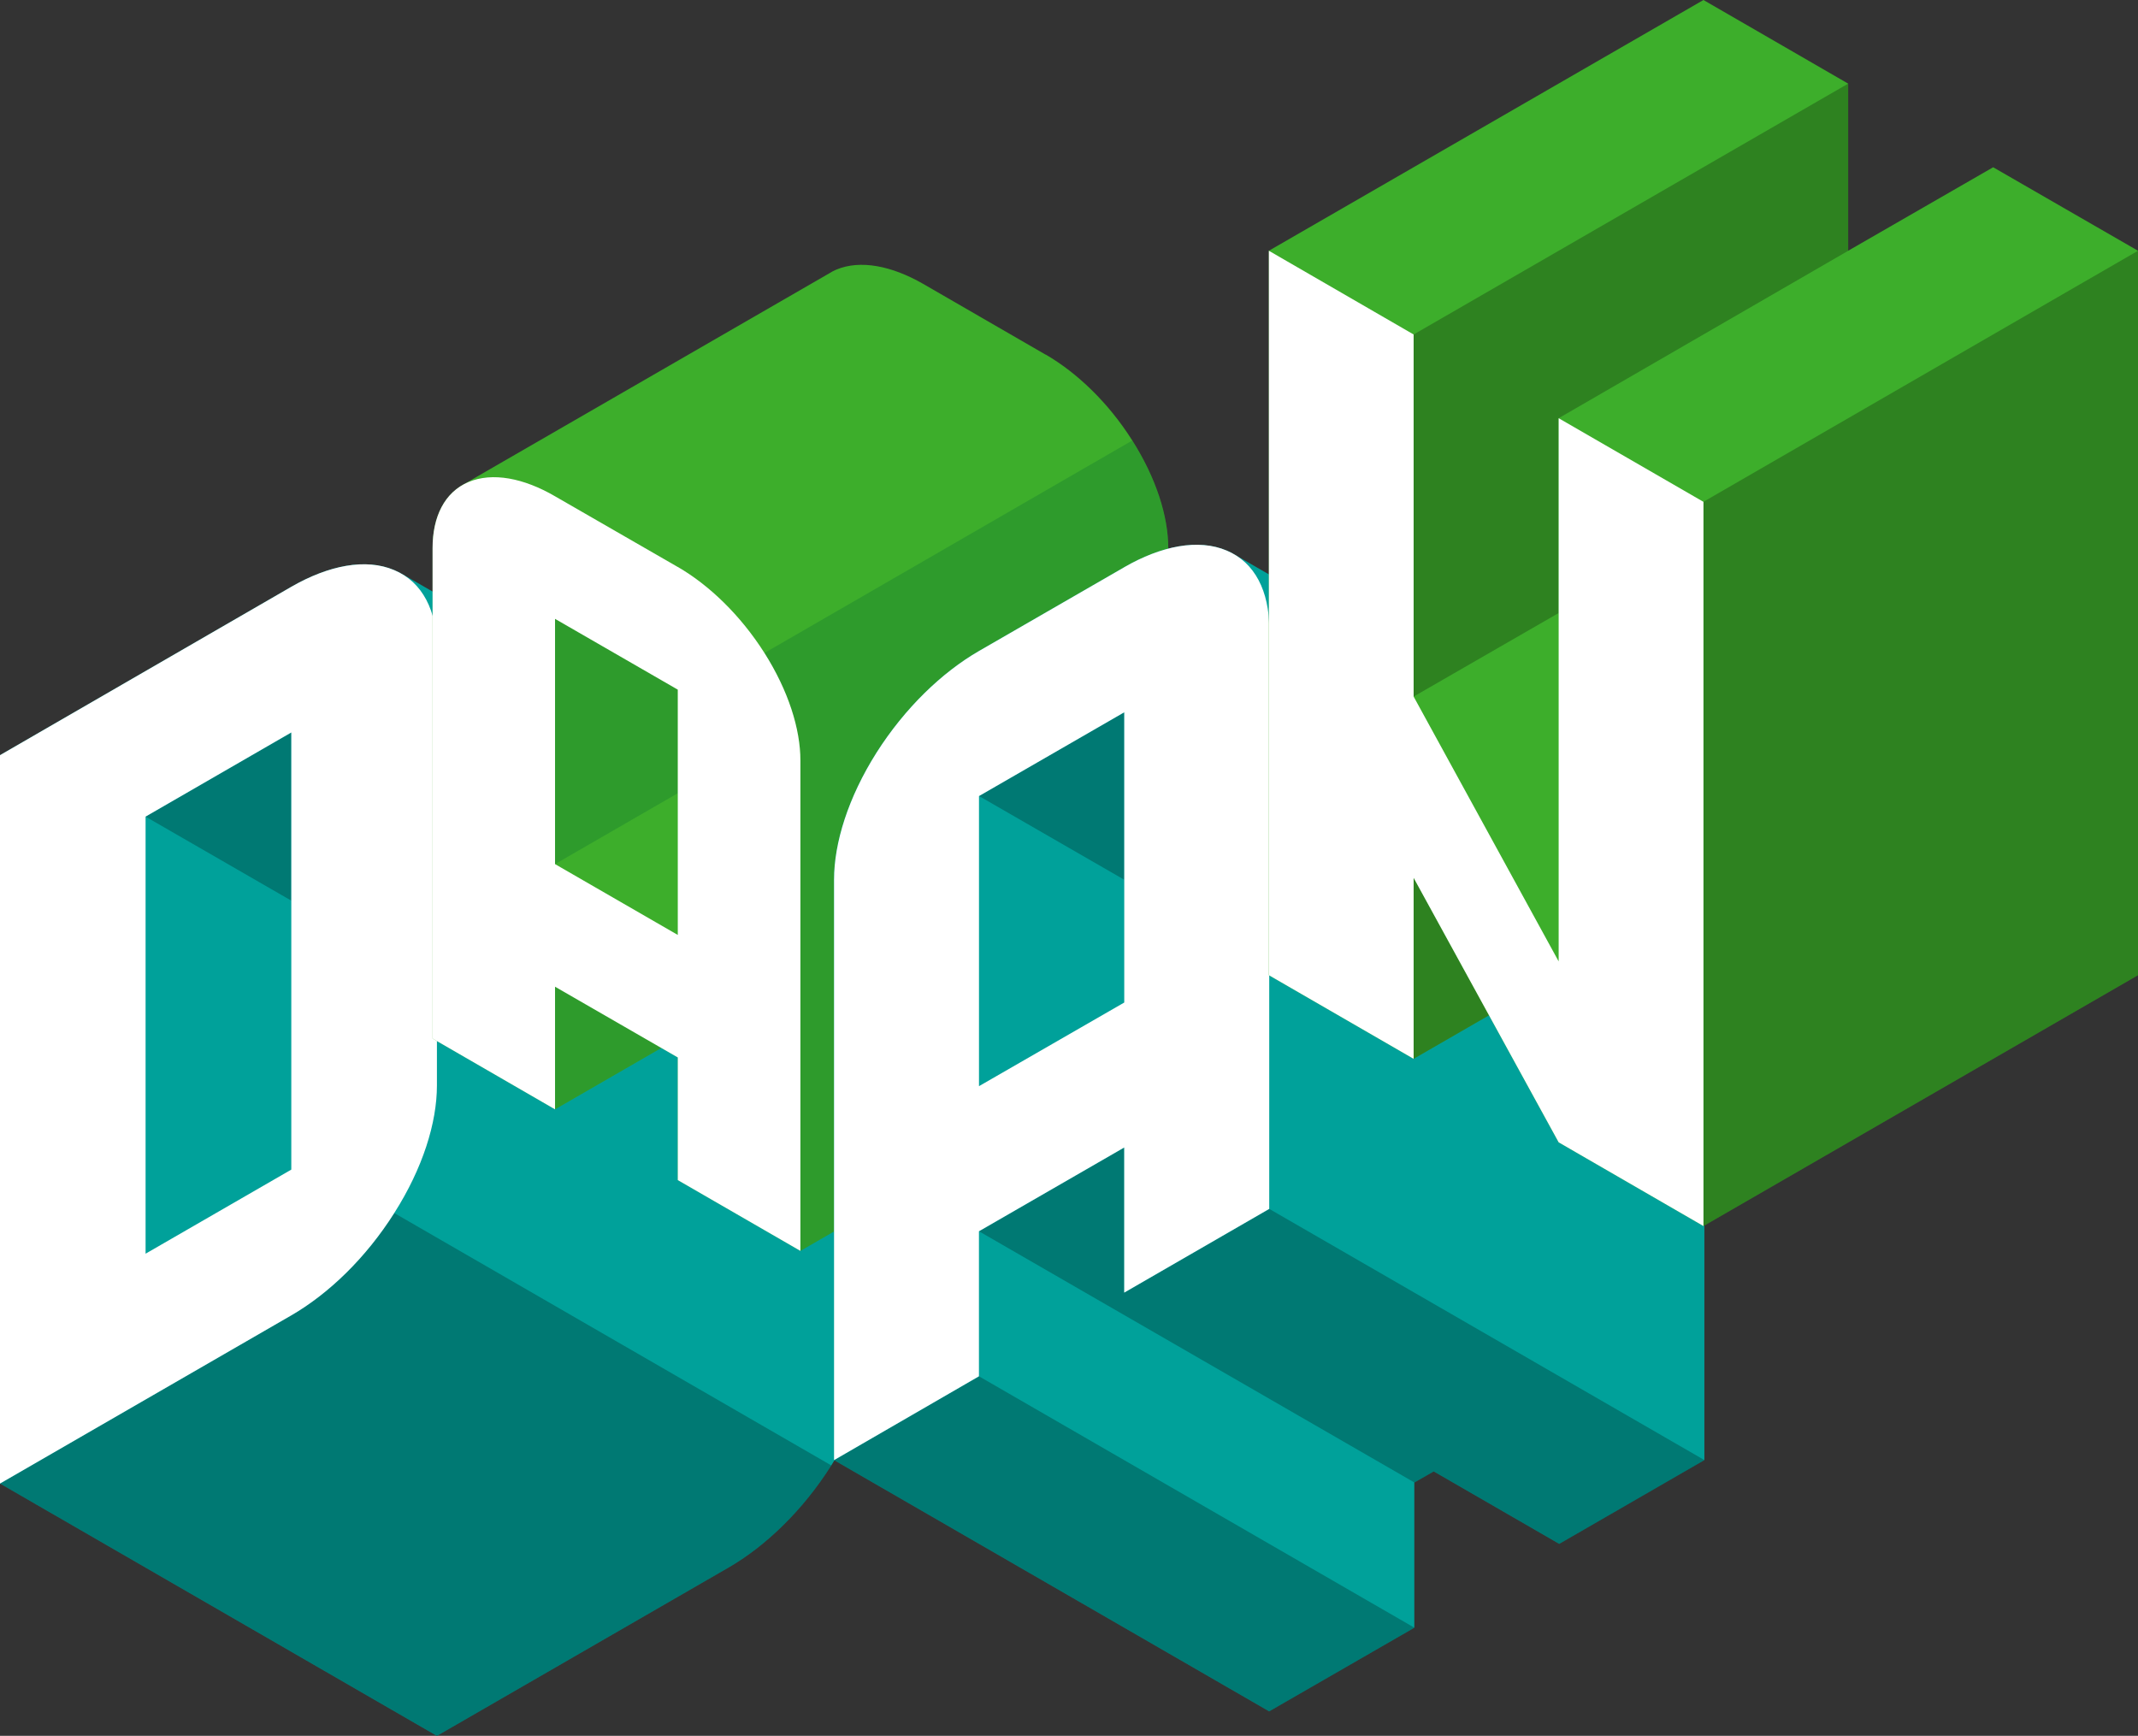
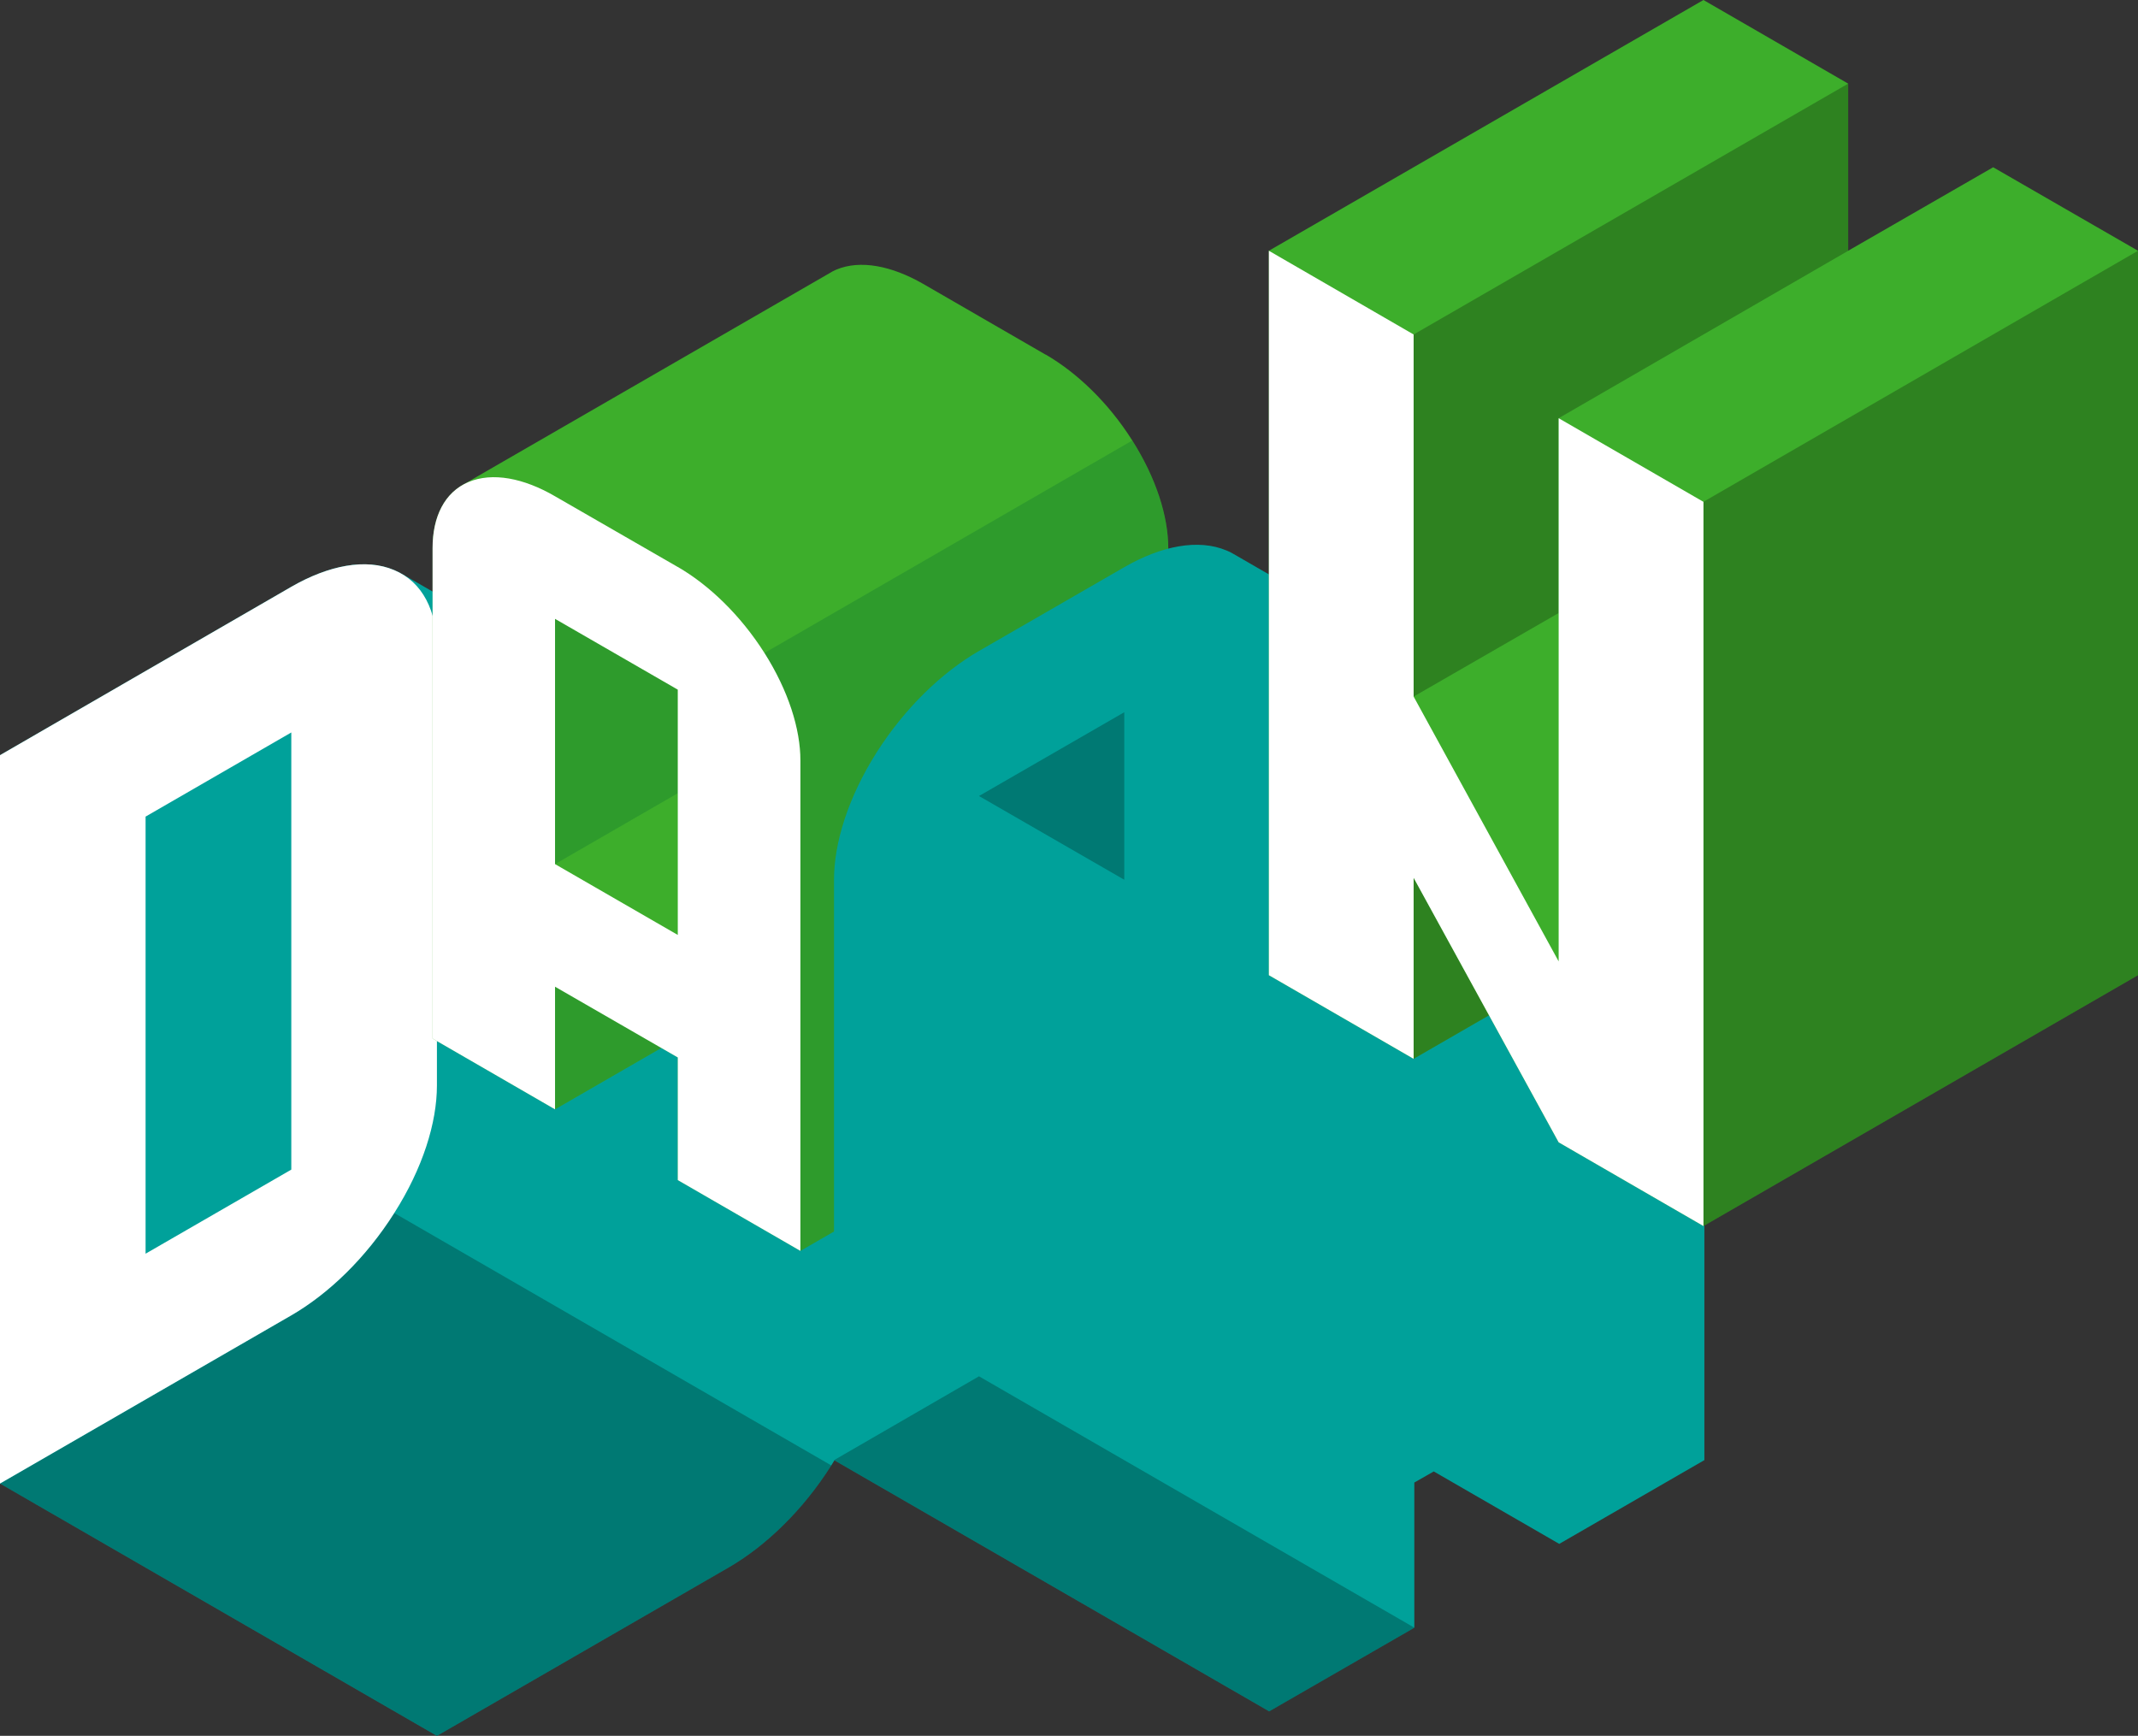
<svg xmlns="http://www.w3.org/2000/svg" viewBox="0 0 466.28 378.58">
  <rect x="0" y="0" width="466.28" height="378.58" fill="#333333" stroke="none" />
  <defs>
    <style>.cls-1{fill:#3dae2b;}.cls-2{isolation:isolate;}.cls-3{fill:#fff;}.cls-4{fill:#010101;}.cls-4,.cls-5{mix-blend-mode:multiply;opacity:.25;}.cls-5{fill:#063;}.cls-6{fill:#00a19a;}</style>
  </defs>
  <g class="cls-2">
    <g id="Laag_2">
      <path class="cls-6" d="M182.96,180.2h0l-95.32-55.05v.02c-.56-.32-1.07-.59-1.66-.83-6.2-2.64-14.31-1.05-22.45,3.64h0L0,164.7v158.86l95.29,55.03,63.55-36.68h0c8.13-4.69,16.25-12.49,22.45-22.29,6.2-9.77,9.33-19.68,9.33-27.84v-95.34c-.02-7.35-2.58-13.25-7.67-16.23Z" />
      <path class="cls-4" d="M0,323.55l63.53-36.68c8.14-4.71,16.25-12.51,22.45-22.31h0l95.32,55.05c-6.2,9.8-14.32,17.6-22.45,22.29l-63.55,36.68L0,323.55Z" />
-       <polygon class="cls-4" points="63.53 196.43 31.74 178.1 63.53 159.75 63.53 196.43" />
      <path class="cls-3" d="M85.98,124.34c-6.2-2.64-14.31-1.05-22.45,3.64h0L0,164.7v158.86l63.53-36.68h0c8.14-4.71,16.25-12.51,22.45-22.31,6.22-9.78,9.31-19.69,9.31-27.83h0v-95.31h0c0-8.14-3.09-14.49-9.31-17.09ZM63.53,255.09h0l-31.78,18.34v-95.33l31.78-18.35h0v95.34Z" />
      <path class="cls-1" d="M228.03,77.34l-26.72-15.44c-6.87-3.94-13.7-5.29-18.93-3.09-.52.22-.99.47-1.45.76h0l-80.22,46.3h0c-4.25,2.57-6.36,7.49-6.36,13.66v106.97l26.71,15.44,23.17-13.38,3.6,2.06v26.75l26.74,15.44,80.22-46.32v-106.97c0-6.85-2.62-15.21-7.85-23.46-5.2-8.23-12.05-14.77-18.9-18.74Z" />
      <path class="cls-5" d="M246.92,96.08c5.23,8.25,7.85,16.61,7.85,23.46v106.97l-80.22,46.32v-106.98c0-6.85-2.62-15.18-7.84-23.43l80.2-46.33ZM121.05,241.94l23.17-13.38-23.17-13.37v26.75ZM121.05,188.46l26.77-15.46v-22.59l-26.77-15.44v53.49Z" />
      <path class="cls-3" d="M147.82,123.66l-26.77-15.42c-6.83-3.98-13.66-5.31-18.9-3.1-5.2,2.21-7.81,7.55-7.81,14.4v106.97l26.71,15.44v-26.75l26.77,15.43v26.75l26.74,15.44v-106.98c0-6.85-2.62-15.18-7.84-23.43-5.22-8.23-12.07-14.81-18.9-18.76ZM147.82,203.91l-26.77-15.45v-53.49l26.77,15.44v53.5Z" />
-       <path class="cls-6" d="M363.83,175.56h.04l-94.95-54.8h0c-.43-.26-.89-.49-1.38-.68-6.17-2.63-14.28-1.04-22.36,3.63l-31.68,18.27c-8.08,4.67-16.16,12.43-22.36,22.19-6.15,9.74-9.25,19.62-9.25,27.7v126.58l94.91,54.8,31.65-18.24v-31.67l4.24-2.42,27.37,15.8,31.65-18.27v-126.58c0-7.44-2.63-13.36-7.89-16.31Z" />
+       <path class="cls-6" d="M363.83,175.56h.04l-94.95-54.8h0c-.43-.26-.89-.49-1.38-.68-6.17-2.63-14.28-1.04-22.36,3.63l-31.68,18.27c-8.08,4.67-16.16,12.43-22.36,22.19-6.15,9.74-9.25,19.62-9.25,27.7v126.58l94.91,54.8,31.65-18.24v-31.67l4.24-2.42,27.37,15.8,31.65-18.27v-126.58c0-7.44-2.63-13.36-7.89-16.31" />
      <polygon class="cls-4" points="276.82 373.25 181.91 318.45 213.51 300.17 308.47 355 276.82 373.25" />
      <polygon class="cls-4" points="245.19 191.87 213.51 173.61 245.19 155.34 245.19 191.87" />
-       <polygon class="cls-4" points="276.82 263.66 245.19 281.92 245.19 250.27 213.51 268.54 308.47 323.33 312.71 320.92 340.08 336.72 371.73 318.45 276.82 263.66" />
-       <path class="cls-3" d="M245.19,123.71l-31.68,18.27c-8.08,4.67-16.16,12.43-22.36,22.19-6.15,9.74-9.25,19.62-9.25,27.7v126.58l31.6-18.28v-31.63l31.68-18.27v31.65l31.63-18.26v-126.56c0-8.1-3.1-14.43-9.27-17.02-6.17-2.63-14.28-1.04-22.36,3.63ZM245.19,218.65l-31.68,18.24v-63.27l31.68-18.27v63.31Z" />
      <polygon class="cls-1" points="403.07 54.69 403.07 18.24 371.51 0 276.73 54.69 276.73 86.32 276.73 117.9 276.73 149.5 276.73 181.09 276.73 212.69 308.3 230.93 324.74 221.44 339.93 249.14 371.51 267.4 466.28 212.69 466.28 181.09 466.28 149.5 466.28 117.9 466.28 86.32 466.28 54.69 434.69 36.48 403.07 54.69" />
      <path class="cls-4" d="M308.3,191.45l16.44,29.99-16.44,9.49v-39.48ZM308.3,151.92l31.63-18.22v-42.49h0l63.14-36.51V18.24l-94.77,54.71v78.97ZM371.51,141.03v126.37l94.77-54.71V54.69l-94.77,54.75v31.58Z" />
      <polygon class="cls-3" points="339.93 209.68 308.3 151.92 308.3 72.95 276.73 54.69 276.73 86.32 276.73 117.9 276.73 149.5 276.73 181.09 276.73 212.69 308.3 230.93 308.3 191.45 339.93 249.14 371.51 267.4 371.51 235.8 371.51 204.22 371.51 172.63 371.51 141.03 371.51 109.45 339.93 91.21 339.93 209.68" />
    </g>
  </g>
</svg>